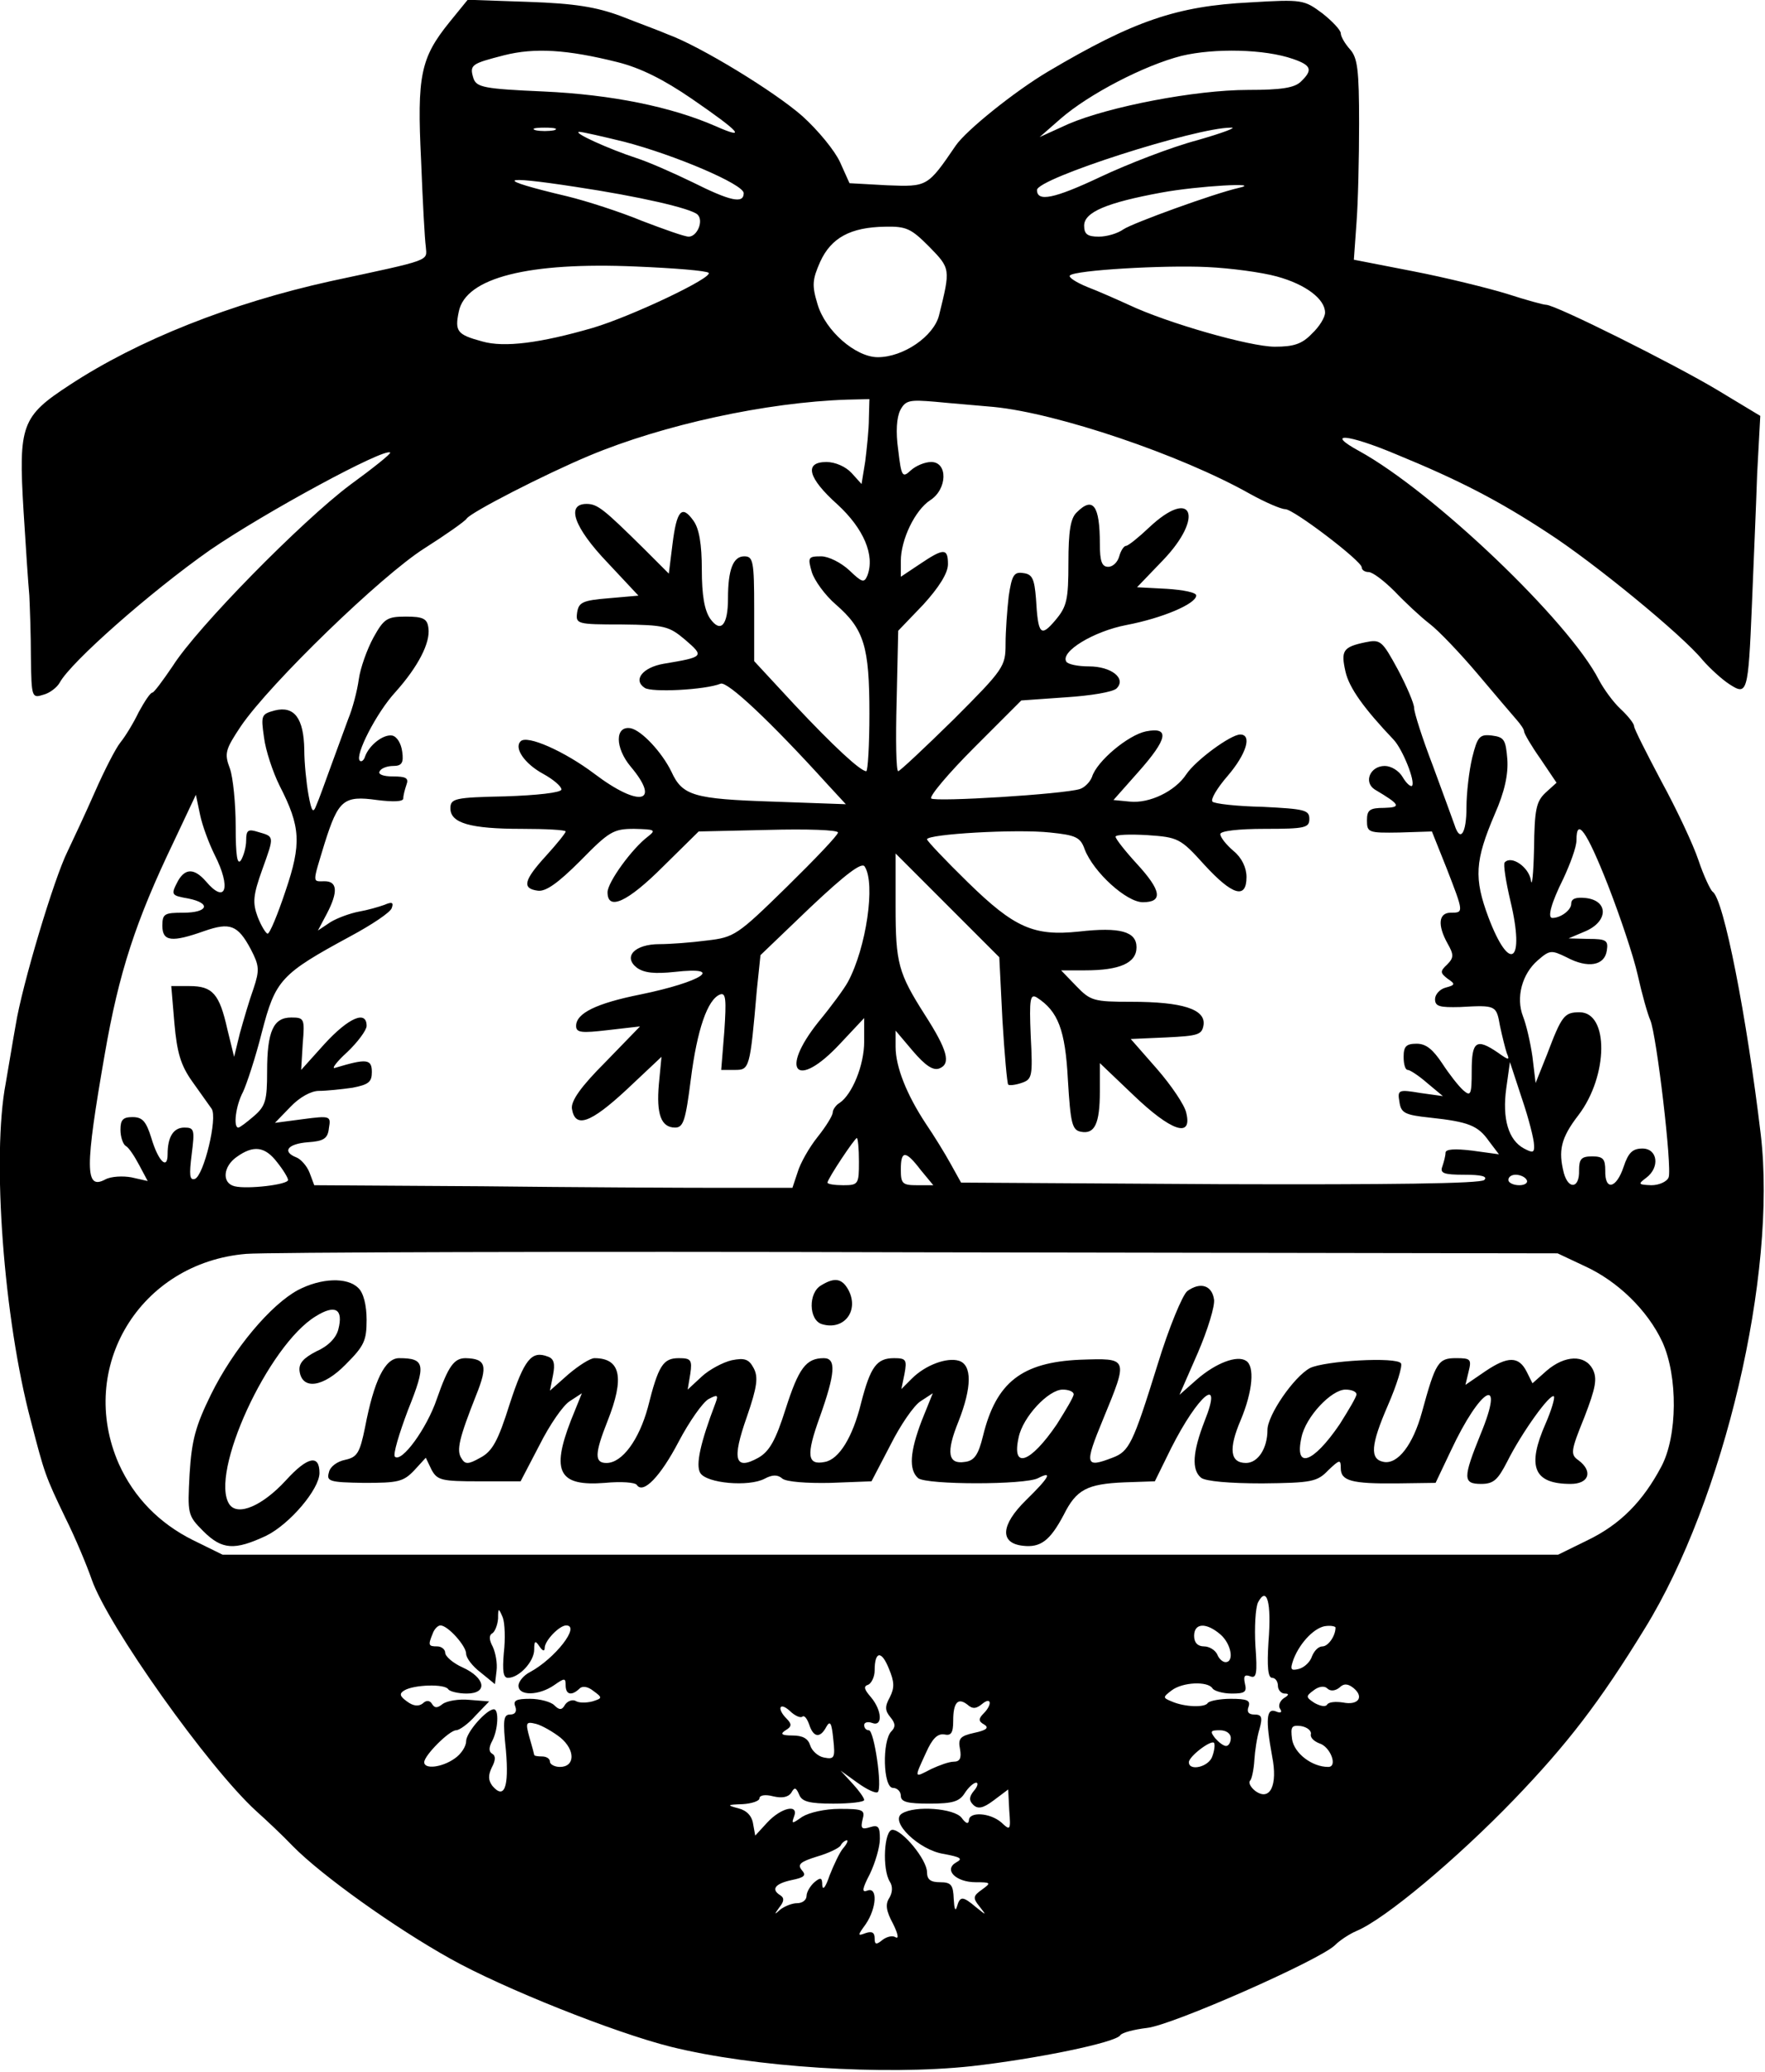
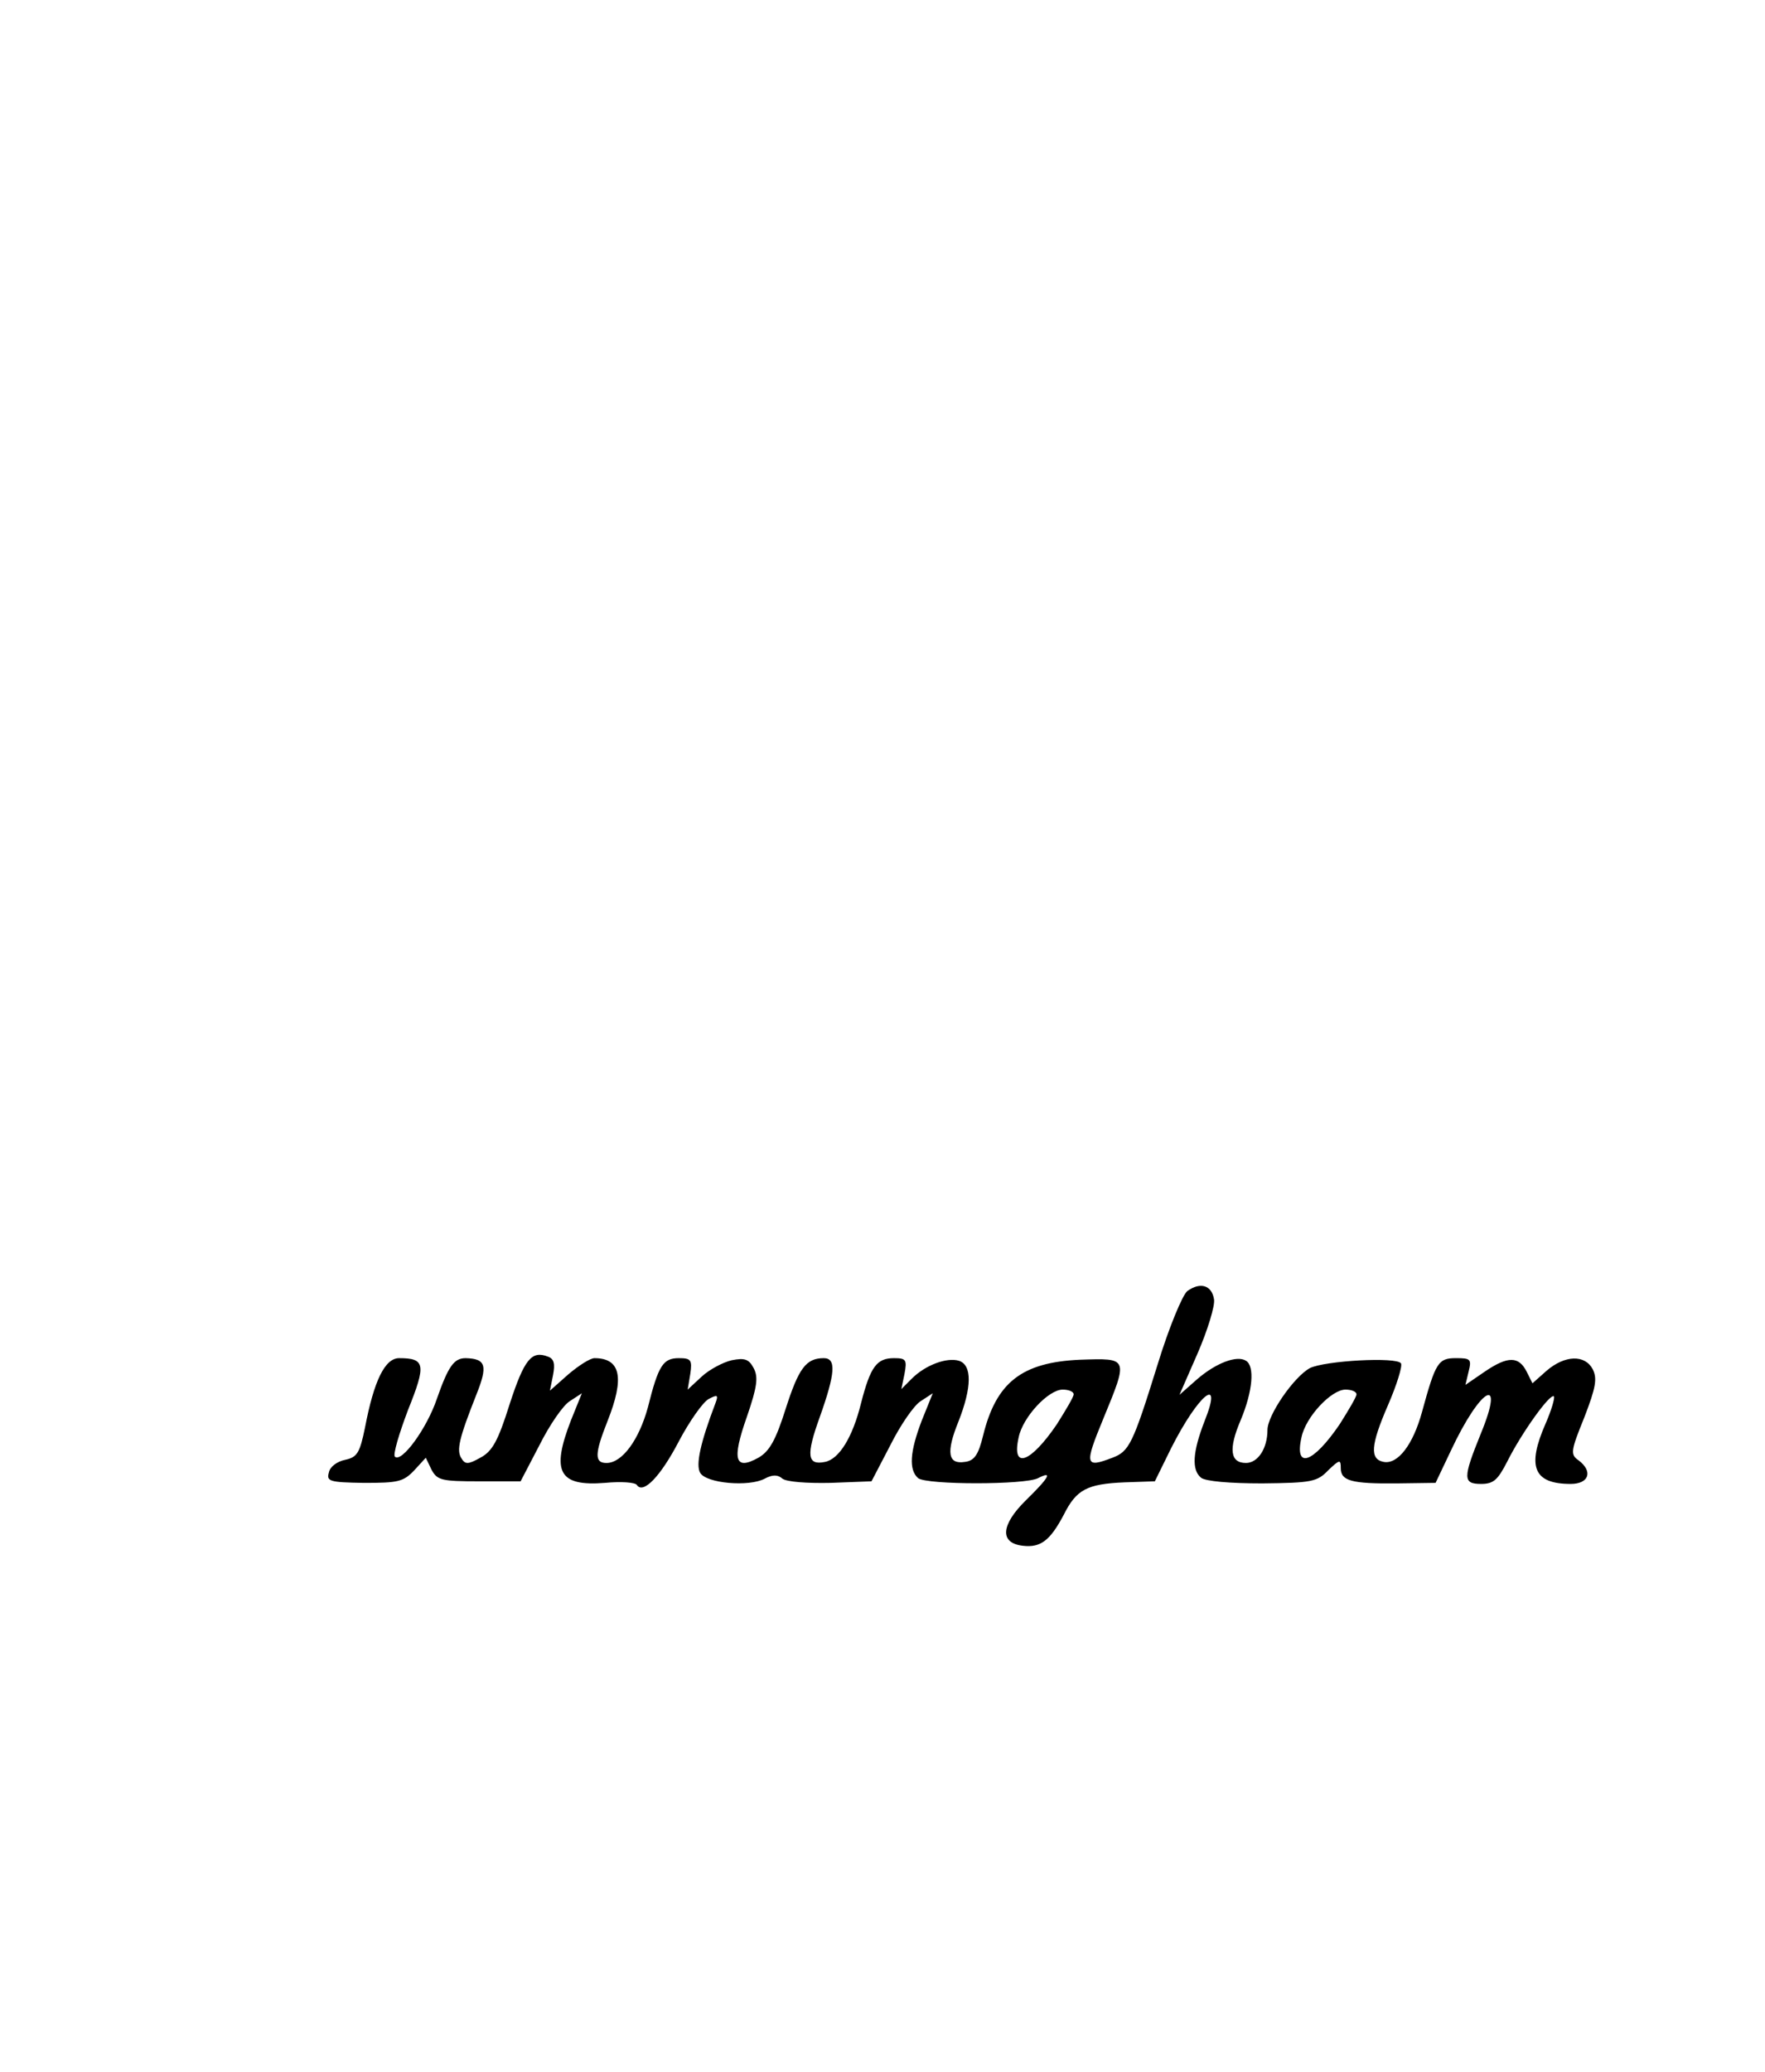
<svg xmlns="http://www.w3.org/2000/svg" version="1.0" width="3.502in" height="4.108in" viewBox="0 0 337 395" preserveAspectRatio="xMidYMid meet">
  <g transform="translate(0,395) scale(0.1,-0.1)" fill="#000000" stroke="none">
-     <path d="M858 3909 c-55 -68 -62 -102 -54 -263 3 -78 7 -152 9 -165 2 -28 14 -24 -182 -66 -190 -42 -367 -112 -498 -198 -92 -60 -98 -76 -88 -241 4 -66 9 -139 11 -161 1 -22 3 -75 3 -118 1 -77 2 -78 24 -71 12 3 26 14 31 23 21 39 173 173 287 253 105 72 334 196 344 186 2 -2 -33 -30 -77 -62 -92 -69 -291 -271 -338 -345 -19 -28 -36 -51 -39 -51 -4 0 -15 -17 -26 -37 -10 -21 -26 -47 -35 -58 -9 -11 -31 -54 -49 -95 -18 -41 -42 -92 -52 -113 -26 -52 -87 -256 -99 -331 -6 -33 -14 -83 -19 -111 -27 -141 -4 -450 48 -645 26 -100 27 -104 66 -185 19 -38 41 -91 50 -117 31 -89 223 -359 314 -442 19 -17 51 -47 70 -67 55 -56 195 -156 301 -215 100 -56 313 -141 421 -168 157 -39 407 -55 574 -37 124 14 275 45 284 59 3 5 26 11 51 14 48 5 331 130 359 158 9 9 27 21 41 27 55 23 192 138 301 251 101 105 163 185 250 327 151 245 252 675 221 941 -27 227 -71 451 -92 464 -4 3 -17 30 -27 60 -10 30 -42 98 -71 151 -28 53 -52 100 -52 105 0 5 -12 20 -26 33 -14 13 -32 38 -41 55 -57 112 -316 359 -458 437 -66 36 -23 33 70 -6 122 -50 197 -89 290 -150 87 -56 257 -195 296 -243 14 -16 37 -37 51 -46 34 -22 36 -18 43 151 3 76 8 188 10 250 l6 111 -83 50 c-82 49 -308 162 -326 162 -5 0 -38 9 -75 21 -36 11 -117 31 -179 43 l-113 22 5 70 c3 38 5 124 5 190 0 102 -3 125 -17 141 -10 11 -18 25 -18 31 0 6 -16 23 -35 38 -35 26 -38 27 -138 21 -140 -7 -222 -35 -386 -132 -64 -38 -156 -112 -176 -141 -54 -79 -54 -79 -131 -76 l-72 4 -18 40 c-10 22 -42 61 -72 88 -52 46 -194 133 -257 156 -16 7 -57 22 -90 35 -46 17 -87 24 -176 27 l-116 4 -35 -43z m321 -76 c44 -11 88 -33 142 -70 93 -64 106 -79 45 -52 -85 37 -198 60 -328 66 -114 5 -128 8 -134 25 -8 26 -4 28 58 44 59 15 121 11 217 -13z m1290 6 c35 -12 38 -21 15 -43 -12 -12 -37 -16 -101 -16 -101 0 -266 -32 -343 -65 l-55 -25 40 35 c54 47 160 102 231 120 63 15 159 13 213 -6z m-1411 -136 c-10 -2 -26 -2 -35 0 -10 3 -2 5 17 5 19 0 27 -2 18 -5z m1228 -19 c-49 -13 -132 -45 -185 -70 -89 -42 -121 -48 -121 -25 0 22 303 119 370 119 14 1 -15 -10 -64 -24z m-1094 -3 c96 -25 228 -81 228 -98 0 -21 -26 -15 -98 21 -37 18 -85 39 -107 46 -52 17 -123 49 -109 50 6 0 45 -9 86 -19z m-93 -86 c120 -18 221 -41 233 -53 12 -12 -1 -42 -17 -42 -8 0 -47 14 -89 30 -41 17 -106 38 -143 47 -140 33 -133 41 16 18z m1266 -2 c-48 -11 -202 -67 -220 -79 -11 -8 -32 -14 -47 -14 -22 0 -28 5 -28 21 0 26 44 44 147 63 70 13 197 20 148 9z m-591 -112 c41 -42 41 -42 19 -131 -10 -40 -68 -80 -117 -80 -42 0 -100 50 -115 101 -11 36 -10 47 5 81 21 46 58 66 124 67 41 1 50 -4 84 -38z m-421 -50 c9 -9 -147 -83 -221 -105 -100 -29 -169 -38 -211 -26 -48 13 -53 19 -45 57 13 65 134 95 339 86 72 -3 134 -8 138 -12z m1085 -7 c55 -15 92 -43 92 -69 0 -9 -11 -27 -25 -40 -19 -20 -35 -25 -71 -25 -47 0 -205 45 -279 80 -22 10 -58 26 -79 34 -22 9 -37 19 -33 22 9 10 179 20 262 16 44 -2 104 -10 133 -18z m-779 -271 c0 -21 -4 -58 -7 -82 l-7 -43 -19 21 c-11 12 -31 21 -48 21 -43 0 -36 -30 21 -81 50 -46 72 -97 57 -136 -6 -14 -10 -13 -34 10 -16 15 -40 27 -54 27 -25 0 -26 -2 -18 -30 5 -16 25 -44 46 -62 54 -47 64 -80 64 -208 0 -60 -3 -110 -6 -110 -11 0 -62 47 -138 128 l-76 82 0 100 c0 91 -2 100 -19 100 -21 0 -31 -25 -31 -80 0 -52 -14 -67 -34 -39 -11 16 -16 45 -16 94 0 48 -5 78 -16 93 -22 31 -32 20 -40 -45 l-7 -56 -46 46 c-78 77 -90 87 -111 87 -40 0 -24 -45 40 -112 l59 -63 -57 -5 c-50 -4 -57 -8 -60 -27 -3 -22 -1 -23 85 -23 82 -1 90 -3 121 -29 37 -32 37 -33 -41 -46 -40 -7 -59 -31 -36 -46 13 -9 115 -4 145 8 13 5 96 -73 203 -191 l36 -39 -140 5 c-150 5 -172 11 -193 57 -18 37 -57 79 -78 83 -30 5 -30 -37 0 -73 59 -70 17 -79 -69 -14 -57 43 -129 75 -141 62 -13 -13 8 -43 43 -62 20 -11 35 -24 35 -30 -1 -6 -47 -11 -107 -13 -97 -2 -105 -4 -105 -23 0 -28 38 -39 136 -39 46 0 84 -2 84 -5 0 -3 -17 -24 -37 -46 -43 -47 -47 -63 -16 -67 15 -2 38 14 81 57 55 56 63 61 103 61 39 -1 42 -2 27 -14 -31 -23 -78 -88 -78 -107 0 -36 38 -19 106 49 l68 67 133 3 c73 2 133 0 133 -5 0 -5 -44 -51 -98 -104 -94 -92 -100 -96 -152 -102 -30 -4 -71 -7 -91 -7 -47 0 -70 -24 -43 -45 14 -10 34 -12 72 -8 98 11 52 -19 -65 -43 -85 -17 -123 -36 -123 -60 0 -13 10 -14 61 -8 l61 7 -66 -68 c-47 -47 -66 -74 -64 -89 6 -38 35 -28 104 36 l67 63 -5 -52 c-5 -57 4 -83 31 -83 16 0 20 14 30 92 12 95 32 153 56 162 11 4 12 -10 8 -70 l-6 -74 26 0 c28 0 29 2 42 152 l7 67 95 91 c70 66 99 87 104 78 21 -32 3 -155 -32 -220 -7 -13 -32 -47 -56 -76 -76 -95 -42 -131 41 -42 l46 49 0 -45 c0 -45 -23 -101 -47 -117 -7 -4 -13 -13 -13 -18 0 -6 -13 -27 -29 -47 -16 -20 -33 -50 -38 -67 l-10 -30 -136 0 c-75 0 -281 1 -457 3 l-320 2 -9 24 c-5 13 -17 26 -25 29 -28 11 -17 26 22 29 30 2 38 7 40 27 4 23 3 24 -50 17 l-53 -7 29 30 c18 19 40 31 55 31 14 0 43 3 64 6 31 6 37 11 37 30 0 25 -10 26 -70 8 -8 -3 2 11 23 30 20 19 37 42 37 50 0 31 -35 15 -80 -34 l-45 -50 3 50 c4 48 3 50 -22 50 -34 0 -46 -26 -46 -103 0 -55 -3 -66 -25 -85 -14 -12 -27 -22 -30 -22 -10 0 -5 42 9 68 7 15 24 66 36 114 26 100 36 111 169 183 41 22 77 46 79 54 4 11 0 12 -14 6 -11 -4 -32 -10 -49 -13 -16 -3 -41 -12 -54 -20 l-24 -16 17 32 c22 42 20 62 -4 62 -24 0 -24 -6 0 73 26 82 36 91 100 82 32 -4 50 -3 50 3 0 6 3 17 6 26 5 13 -1 16 -26 16 -18 0 -29 4 -25 10 3 6 15 10 26 10 16 0 20 6 17 27 -2 16 -10 29 -19 31 -17 3 -44 -18 -52 -40 -2 -7 -7 -11 -10 -8 -10 10 32 92 68 131 43 48 67 94 63 122 -2 18 -10 22 -43 22 -36 0 -42 -4 -62 -40 -12 -22 -25 -58 -28 -80 -3 -22 -12 -56 -20 -75 -7 -19 -22 -60 -33 -90 -11 -30 -23 -64 -28 -75 -6 -16 -9 -13 -15 20 -4 22 -8 61 -8 86 -1 60 -19 84 -56 75 -26 -7 -27 -9 -21 -51 3 -25 17 -67 30 -93 40 -78 42 -110 11 -201 -15 -45 -30 -81 -34 -81 -3 0 -12 14 -19 32 -10 27 -9 41 9 91 23 64 23 62 -8 71 -19 6 -23 4 -23 -16 0 -13 -5 -30 -10 -38 -7 -10 -10 9 -10 64 0 44 -5 94 -11 111 -11 29 -9 36 21 81 56 82 268 287 350 339 41 26 78 52 81 57 8 12 148 84 234 120 141 59 338 102 493 107 l42 1 -1 -37z m239 22 c121 -12 356 -91 489 -166 29 -16 59 -29 67 -29 16 0 146 -99 146 -111 0 -5 6 -9 13 -9 8 0 30 -17 50 -37 20 -21 50 -49 67 -62 17 -13 58 -56 91 -95 33 -39 66 -78 74 -87 8 -9 15 -19 15 -23 0 -4 14 -28 31 -52 l31 -46 -21 -19 c-18 -17 -21 -32 -22 -107 -1 -48 -4 -75 -6 -60 -4 25 -37 48 -50 34 -3 -3 2 -36 11 -74 28 -117 -1 -139 -42 -31 -28 75 -26 108 12 197 19 43 26 76 24 105 -3 37 -6 42 -29 45 -24 3 -28 -2 -38 -42 -6 -25 -11 -68 -11 -95 0 -50 -12 -68 -23 -33 -3 9 -22 60 -41 112 -20 52 -36 102 -36 111 0 8 -14 41 -31 73 -30 55 -33 58 -62 52 -43 -9 -47 -16 -38 -56 7 -31 35 -70 92 -130 17 -18 42 -80 35 -88 -3 -2 -11 5 -18 17 -7 12 -22 21 -34 21 -28 0 -41 -31 -19 -45 49 -29 51 -34 18 -35 -28 0 -33 -4 -33 -24 0 -23 3 -24 62 -23 l62 2 28 -70 c33 -85 33 -85 8 -85 -23 0 -26 -23 -6 -59 12 -21 12 -27 -1 -40 -14 -13 -13 -16 1 -27 15 -10 15 -12 -4 -17 -11 -3 -20 -13 -20 -22 0 -14 9 -16 48 -15 69 4 69 3 76 -36 4 -19 10 -43 13 -52 6 -14 4 -14 -17 1 -41 28 -50 22 -50 -34 0 -47 -2 -50 -16 -38 -9 8 -27 31 -40 51 -18 27 -31 38 -49 38 -20 0 -25 -5 -25 -25 0 -14 3 -25 8 -25 4 0 21 -11 37 -25 l30 -25 -43 6 c-42 7 -44 6 -40 -17 3 -21 10 -25 58 -30 74 -8 92 -15 113 -45 l19 -25 -51 7 c-33 4 -51 3 -51 -4 0 -6 -3 -17 -6 -26 -5 -13 2 -16 42 -16 32 0 45 -3 38 -10 -7 -7 -182 -9 -505 -8 l-494 3 -20 36 c-11 20 -32 54 -47 76 -37 56 -58 109 -58 147 l0 31 33 -39 c24 -28 39 -38 51 -33 22 9 15 35 -28 102 -51 80 -56 99 -56 207 l0 101 99 -99 99 -99 6 -120 c4 -66 9 -121 11 -123 2 -2 13 -1 25 3 21 7 22 12 18 90 -3 71 -1 81 12 73 40 -26 54 -61 59 -157 5 -83 8 -96 25 -99 26 -5 36 15 36 77 l0 54 64 -61 c72 -69 113 -83 101 -34 -3 15 -29 53 -56 84 l-50 57 68 3 c61 3 68 5 71 24 4 30 -41 44 -138 44 -72 0 -78 2 -105 30 l-29 30 46 0 c66 0 98 14 98 44 0 30 -31 39 -110 30 -86 -9 -123 7 -212 94 -43 42 -78 79 -78 82 0 10 171 20 235 13 49 -5 58 -9 66 -32 17 -44 80 -101 111 -101 39 0 36 22 -12 74 -22 24 -40 47 -40 51 0 4 27 5 61 3 58 -4 63 -6 108 -56 54 -59 81 -67 81 -24 0 18 -9 37 -25 50 -14 12 -25 26 -25 32 0 6 35 10 85 10 77 0 85 2 85 19 0 17 -9 19 -89 23 -49 1 -93 6 -96 10 -4 4 9 26 29 49 36 42 47 79 24 79 -18 0 -85 -49 -103 -76 -21 -32 -70 -56 -108 -52 l-31 3 47 53 c57 64 61 87 15 78 -34 -7 -94 -57 -103 -87 -4 -10 -14 -20 -23 -23 -32 -10 -277 -25 -284 -18 -4 4 33 48 82 97 l90 90 85 6 c47 3 90 10 97 17 19 19 -10 42 -53 42 -21 0 -40 4 -43 9 -12 19 52 58 115 70 68 13 132 40 133 56 1 6 -25 11 -56 13 l-57 3 49 51 c80 83 57 141 -26 63 -20 -19 -40 -35 -44 -35 -4 0 -10 -9 -13 -20 -3 -11 -12 -20 -21 -20 -12 0 -16 10 -16 44 0 73 -13 91 -44 60 -12 -11 -16 -36 -16 -96 0 -71 -3 -84 -25 -110 -28 -33 -33 -28 -37 42 -3 37 -7 46 -24 48 -18 3 -22 -4 -28 -44 -3 -26 -6 -67 -6 -91 0 -43 -3 -48 -99 -144 -55 -54 -103 -99 -106 -99 -4 0 -5 60 -3 134 l3 134 48 50 c30 33 47 60 47 77 0 31 -8 31 -54 0 l-36 -24 0 30 c0 41 27 97 56 116 33 21 34 73 2 73 -12 0 -29 -7 -39 -16 -16 -15 -18 -12 -24 39 -5 35 -3 62 4 76 10 19 18 20 66 16 30 -3 81 -7 113 -10z m-1488 -855 c32 -63 21 -95 -17 -50 -22 25 -39 25 -53 1 -14 -27 -14 -28 20 -34 44 -9 37 -27 -10 -27 -36 0 -40 -2 -40 -25 0 -30 18 -32 80 -10 49 17 64 12 89 -35 16 -31 17 -39 5 -75 -8 -22 -19 -60 -26 -85 l-11 -45 -13 53 c-15 67 -28 82 -72 82 l-35 0 6 -71 c5 -56 12 -80 34 -111 15 -21 32 -45 37 -52 12 -17 -15 -128 -32 -134 -10 -3 -11 7 -6 47 6 47 5 51 -14 51 -21 0 -32 -18 -32 -51 0 -31 -18 -13 -31 31 -10 32 -17 40 -36 40 -18 0 -23 -5 -23 -24 0 -14 5 -28 10 -31 6 -3 17 -20 26 -37 l16 -30 -31 7 c-16 3 -39 2 -50 -4 -39 -21 -39 21 -1 239 27 156 59 254 132 406 l42 89 8 -38 c4 -20 17 -55 28 -77z m2660 -57 c23 -59 49 -136 57 -172 8 -36 19 -75 24 -86 12 -28 42 -282 35 -300 -3 -8 -18 -15 -33 -15 -25 1 -26 2 -10 14 27 20 22 56 -7 56 -19 0 -27 -8 -36 -35 -14 -42 -36 -46 -35 -7 0 22 -4 27 -25 27 -21 0 -25 -5 -25 -27 1 -34 -20 -37 -29 -5 -11 43 -6 67 28 111 57 75 58 196 2 196 -29 0 -34 -6 -62 -80 l-22 -55 -6 50 c-4 28 -12 62 -18 77 -14 36 -2 81 28 107 23 20 26 20 55 6 41 -22 73 -16 77 13 3 19 -1 22 -35 22 l-38 1 33 14 c43 19 43 58 0 63 -19 2 -28 -1 -28 -11 0 -12 -20 -27 -36 -27 -10 0 -2 29 21 75 13 28 25 60 25 73 0 45 19 19 60 -85z m-141 -496 c1 -15 -2 -16 -19 -7 -30 16 -42 57 -34 115 l7 50 23 -70 c13 -38 23 -78 23 -88z m-1289 -32 c0 -43 -1 -45 -30 -45 -16 0 -30 2 -30 5 0 7 52 85 56 85 2 0 4 -20 4 -45z m-1111 -1 c12 -15 21 -30 21 -34 0 -9 -78 -18 -102 -12 -25 6 -22 38 4 56 32 23 54 20 77 -10z m1229 -15 l24 -29 -31 0 c-28 0 -31 3 -31 30 0 37 9 37 38 -1z m1157 -19 c3 -5 -3 -10 -14 -10 -12 0 -21 5 -21 10 0 6 6 10 14 10 8 0 18 -4 21 -10z m110 -164 c64 -29 121 -85 149 -145 30 -66 29 -180 -2 -238 -35 -66 -78 -110 -140 -140 l-57 -28 -1275 0 -1275 0 -57 28 c-64 32 -112 81 -141 145 -81 184 40 384 243 401 36 3 614 5 1284 3 l1220 -2 51 -24z m-603 -717 c-3 -48 -1 -69 7 -69 6 0 11 -7 11 -15 0 -8 6 -15 13 -15 9 0 8 -3 -2 -9 -7 -5 -11 -14 -7 -20 5 -7 1 -9 -8 -5 -18 7 -20 -15 -7 -86 11 -55 -4 -86 -32 -66 -9 7 -14 16 -10 20 3 3 7 21 8 39 1 17 5 44 10 60 6 22 4 27 -10 27 -11 0 -15 5 -11 15 4 12 -3 15 -34 15 -21 0 -41 -4 -44 -8 -5 -9 -44 -8 -69 3 -17 7 -17 8 0 21 21 16 69 18 78 4 3 -5 20 -10 37 -10 25 0 29 3 25 19 -3 14 -1 18 10 14 12 -5 14 5 10 58 -2 35 0 72 5 83 17 32 26 0 20 -75z m-1460 -21 c-3 -36 -1 -48 8 -48 21 0 50 31 50 54 0 17 2 18 10 6 6 -9 10 -10 10 -3 0 14 28 43 41 43 28 0 -21 -63 -69 -89 -12 -6 -22 -18 -22 -26 0 -20 39 -19 68 1 20 14 22 14 22 0 0 -18 11 -21 26 -7 5 6 16 5 27 -4 18 -13 17 -14 -2 -20 -12 -3 -26 -3 -32 1 -6 3 -15 0 -20 -7 -6 -11 -11 -11 -21 -1 -6 6 -27 12 -46 12 -26 0 -33 -3 -28 -15 3 -9 0 -15 -10 -15 -13 0 -14 -11 -8 -69 6 -70 -3 -94 -26 -67 -8 11 -8 20 -1 35 7 13 8 22 1 26 -7 4 -7 12 0 25 11 21 13 60 3 60 -14 0 -53 -44 -53 -61 0 -10 -10 -25 -22 -33 -24 -17 -58 -21 -58 -7 0 13 48 61 61 61 6 0 23 12 37 28 l26 27 -38 3 c-20 2 -43 -2 -51 -8 -10 -8 -15 -8 -20 0 -4 7 -11 8 -18 1 -8 -6 -18 -5 -30 4 -14 10 -15 15 -5 21 18 11 78 13 84 2 3 -4 19 -8 35 -8 41 0 36 30 -8 50 -18 8 -33 21 -33 28 0 6 -7 12 -15 12 -17 0 -18 2 -9 24 3 9 10 16 15 16 14 0 49 -39 49 -54 0 -8 12 -24 28 -36 l27 -22 3 25 c2 15 -2 35 -7 46 -7 13 -8 22 -1 26 5 3 10 16 11 28 0 21 1 21 9 2 4 -11 5 -41 2 -67z m1368 35 c21 -18 27 -53 10 -53 -6 0 -13 7 -16 15 -4 8 -15 15 -25 15 -12 0 -19 7 -19 20 0 25 23 26 50 3z m220 13 c0 -16 -14 -36 -25 -36 -8 0 -16 -9 -20 -19 -3 -10 -14 -21 -25 -24 -16 -4 -17 -1 -10 19 13 33 42 62 63 63 9 1 17 -1 17 -3z m-851 -133 c-10 -18 -9 -26 1 -38 10 -12 10 -19 2 -27 -18 -18 -16 -108 3 -108 8 0 15 -7 15 -15 0 -12 13 -15 55 -15 44 0 57 4 67 20 7 11 17 20 22 20 4 0 3 -7 -4 -15 -10 -12 -10 -19 -2 -27 9 -9 19 -7 39 8 l28 21 2 -40 c3 -38 2 -39 -15 -23 -22 19 -62 21 -62 4 -1 -8 -6 -6 -14 5 -14 18 -89 24 -114 8 -24 -15 33 -70 80 -77 32 -6 37 -9 24 -16 -25 -14 -1 -38 37 -38 29 0 30 -1 12 -14 -17 -12 -18 -16 -5 -32 14 -18 14 -18 -6 -2 -26 22 -31 22 -37 1 -3 -10 -5 -3 -6 15 -1 27 -5 32 -26 32 -18 0 -25 5 -25 19 0 24 -47 81 -66 81 -16 0 -20 -75 -5 -99 6 -9 5 -21 -1 -31 -8 -12 -6 -25 7 -49 9 -18 12 -30 5 -26 -6 4 -17 1 -25 -5 -12 -10 -15 -9 -15 3 0 11 -5 14 -17 10 -16 -6 -16 -5 0 17 21 31 23 72 3 64 -11 -4 -10 3 5 32 10 21 19 51 19 67 0 23 -3 27 -19 22 -16 -5 -18 -2 -14 15 5 18 1 20 -44 20 -28 0 -58 -7 -71 -15 -20 -14 -21 -14 -16 0 10 25 -24 18 -51 -11 l-23 -25 -4 22 c-2 15 -12 26 -28 30 -23 6 -22 7 8 8 17 1 32 6 32 11 0 6 11 8 26 4 17 -4 29 -2 35 7 6 11 9 10 15 -4 5 -13 19 -17 65 -17 32 0 59 3 59 7 0 4 -10 18 -22 31 l-23 25 32 -23 c18 -13 35 -21 39 -18 9 9 -7 118 -17 118 -5 0 -9 4 -9 10 0 5 7 7 15 4 21 -8 19 24 -2 49 -13 15 -15 21 -5 24 6 3 12 15 12 27 0 37 13 39 27 4 11 -26 11 -37 2 -55z m858 18 c9 9 17 8 28 -1 20 -17 8 -33 -21 -27 -14 2 -27 1 -30 -4 -3 -5 -13 -3 -24 3 -17 11 -17 13 -2 24 10 8 21 9 26 4 6 -6 15 -5 23 1z m-682 -31 c18 15 20 -1 3 -18 -10 -10 -10 -15 1 -21 10 -6 5 -11 -19 -16 -27 -6 -31 -11 -27 -31 3 -17 0 -24 -12 -24 -9 0 -28 -7 -43 -14 -33 -17 -33 -19 -10 31 12 27 22 37 35 35 13 -3 17 3 17 26 0 35 9 45 27 31 10 -9 17 -8 28 1z m-343 -24 c4 3 9 -4 13 -15 8 -25 21 -27 33 -4 7 12 10 7 13 -24 4 -36 2 -39 -18 -35 -11 2 -23 13 -26 23 -4 13 -14 19 -34 19 -21 0 -24 3 -13 10 12 7 12 12 2 22 -19 19 -14 33 6 15 10 -10 21 -14 24 -11z m-462 -40 c29 -24 28 -56 -1 -56 -10 0 -19 5 -19 10 0 6 -7 10 -15 10 -8 0 -15 1 -15 3 0 1 -4 16 -9 33 -8 29 -7 31 13 26 11 -3 32 -15 46 -26z m1433 7 c-2 -7 6 -14 16 -18 21 -6 36 -45 17 -45 -31 0 -65 26 -69 53 -3 24 -1 27 17 25 12 -2 20 -9 19 -15z m-153 -8 c0 -8 -4 -15 -9 -15 -5 0 -14 7 -21 15 -10 13 -9 15 9 15 12 0 21 -6 21 -15z m-35 -34 c-6 -21 -45 -30 -45 -12 0 11 42 43 48 37 2 -3 1 -14 -3 -25z m-705 -176 c-7 -8 -18 -32 -26 -52 -7 -21 -13 -30 -14 -19 0 15 -3 16 -15 6 -8 -7 -15 -19 -15 -26 0 -8 -8 -14 -18 -14 -10 0 -24 -6 -32 -12 -12 -11 -12 -10 -2 4 9 11 10 18 2 23 -18 11 -11 22 21 29 25 5 29 9 20 19 -9 11 -3 16 29 26 21 6 42 16 45 21 3 6 9 10 12 10 3 0 0 -7 -7 -15z" />
-     <path d="M569 1490 c-52 -28 -123 -112 -166 -199 -30 -61 -37 -88 -41 -152 -4 -76 -4 -79 26 -109 36 -36 60 -37 120 -9 45 22 102 89 102 120 0 36 -23 31 -64 -14 -45 -49 -92 -69 -108 -46 -39 58 74 304 165 359 37 23 53 14 43 -25 -4 -16 -19 -32 -42 -42 -25 -13 -34 -23 -32 -38 5 -36 45 -31 88 13 35 35 40 45 40 85 0 28 -6 52 -16 61 -21 21 -71 19 -115 -4z" />
-     <path d="M1568 1499 c-25 -14 -24 -66 1 -74 42 -13 72 25 51 65 -12 22 -26 25 -52 9z" />
    <path d="M2267 1488 c-9 -7 -35 -69 -57 -141 -47 -151 -54 -165 -86 -177 -52 -20 -54 -14 -18 73 49 119 49 117 -44 114 -111 -5 -160 -43 -185 -145 -9 -37 -17 -48 -35 -50 -32 -5 -36 18 -12 77 26 66 26 108 1 116 -23 7 -64 -8 -90 -34 l-20 -20 6 29 c5 27 3 30 -20 30 -33 0 -45 -16 -63 -86 -16 -65 -42 -107 -69 -112 -34 -7 -36 13 -10 85 30 84 32 113 8 113 -34 0 -48 -19 -73 -97 -19 -60 -31 -81 -52 -93 -45 -25 -51 -4 -22 78 20 58 22 76 13 93 -9 17 -17 20 -42 15 -17 -4 -43 -18 -57 -31 l-27 -25 5 30 c4 27 1 30 -22 30 -30 0 -39 -14 -59 -94 -17 -62 -49 -106 -79 -106 -23 0 -23 17 2 80 33 83 25 120 -25 120 -8 0 -30 -14 -50 -31 l-35 -31 6 30 c4 21 2 31 -10 35 -31 12 -45 -5 -73 -91 -22 -70 -33 -90 -56 -102 -23 -13 -29 -13 -36 -1 -10 15 -4 39 28 120 23 57 19 70 -20 71 -22 0 -33 -15 -55 -78 -19 -56 -67 -122 -80 -110 -4 4 8 44 25 89 35 87 33 99 -17 99 -27 0 -48 -43 -65 -132 -10 -49 -15 -57 -38 -62 -15 -3 -29 -13 -31 -24 -5 -17 1 -19 67 -20 65 0 75 2 96 24 l22 24 11 -23 c11 -20 19 -22 91 -22 l79 0 36 69 c19 38 45 76 58 84 l23 15 -21 -52 c-38 -98 -23 -126 65 -119 31 3 58 1 61 -4 12 -18 45 16 80 83 20 38 46 75 57 81 17 9 19 8 13 -8 -29 -76 -38 -118 -29 -133 12 -20 93 -27 123 -11 15 8 25 8 34 0 8 -6 46 -9 92 -8 l78 3 36 69 c19 38 45 76 58 84 l23 15 -21 -52 c-23 -60 -25 -94 -7 -110 17 -13 204 -13 229 0 29 15 21 1 -23 -42 -48 -47 -51 -82 -6 -87 34 -4 52 10 78 59 24 48 44 59 116 62 l58 2 31 63 c52 103 100 142 64 52 -23 -59 -25 -93 -7 -108 8 -7 55 -11 117 -11 94 1 105 3 126 25 22 21 24 21 24 4 0 -24 20 -30 108 -29 l73 1 29 61 c57 122 105 148 57 32 -34 -84 -34 -95 1 -95 24 0 32 8 50 43 27 54 82 131 89 124 2 -3 -5 -27 -16 -52 -36 -82 -23 -115 48 -115 35 0 43 24 15 45 -16 11 -15 18 11 82 22 57 25 74 16 92 -15 28 -53 27 -88 -3 l-27 -24 -11 22 c-15 30 -36 30 -79 1 l-38 -26 6 25 c6 24 4 26 -24 26 -34 0 -39 -8 -65 -103 -17 -62 -46 -100 -73 -95 -27 5 -25 32 8 108 17 39 28 75 25 80 -8 13 -146 5 -174 -9 -31 -17 -81 -90 -81 -118 0 -35 -18 -63 -41 -63 -30 0 -34 26 -10 82 23 55 27 103 10 113 -17 11 -57 -4 -93 -35 l-34 -30 35 80 c19 44 33 90 31 102 -4 27 -26 34 -51 16z m-217 -197 c0 -5 -15 -30 -32 -57 -51 -75 -87 -87 -73 -25 8 39 57 91 84 91 12 0 21 -4 21 -9z m540 0 c0 -5 -15 -30 -32 -57 -51 -75 -87 -87 -73 -25 8 39 57 91 84 91 12 0 21 -4 21 -9z" />
  </g>
</svg>